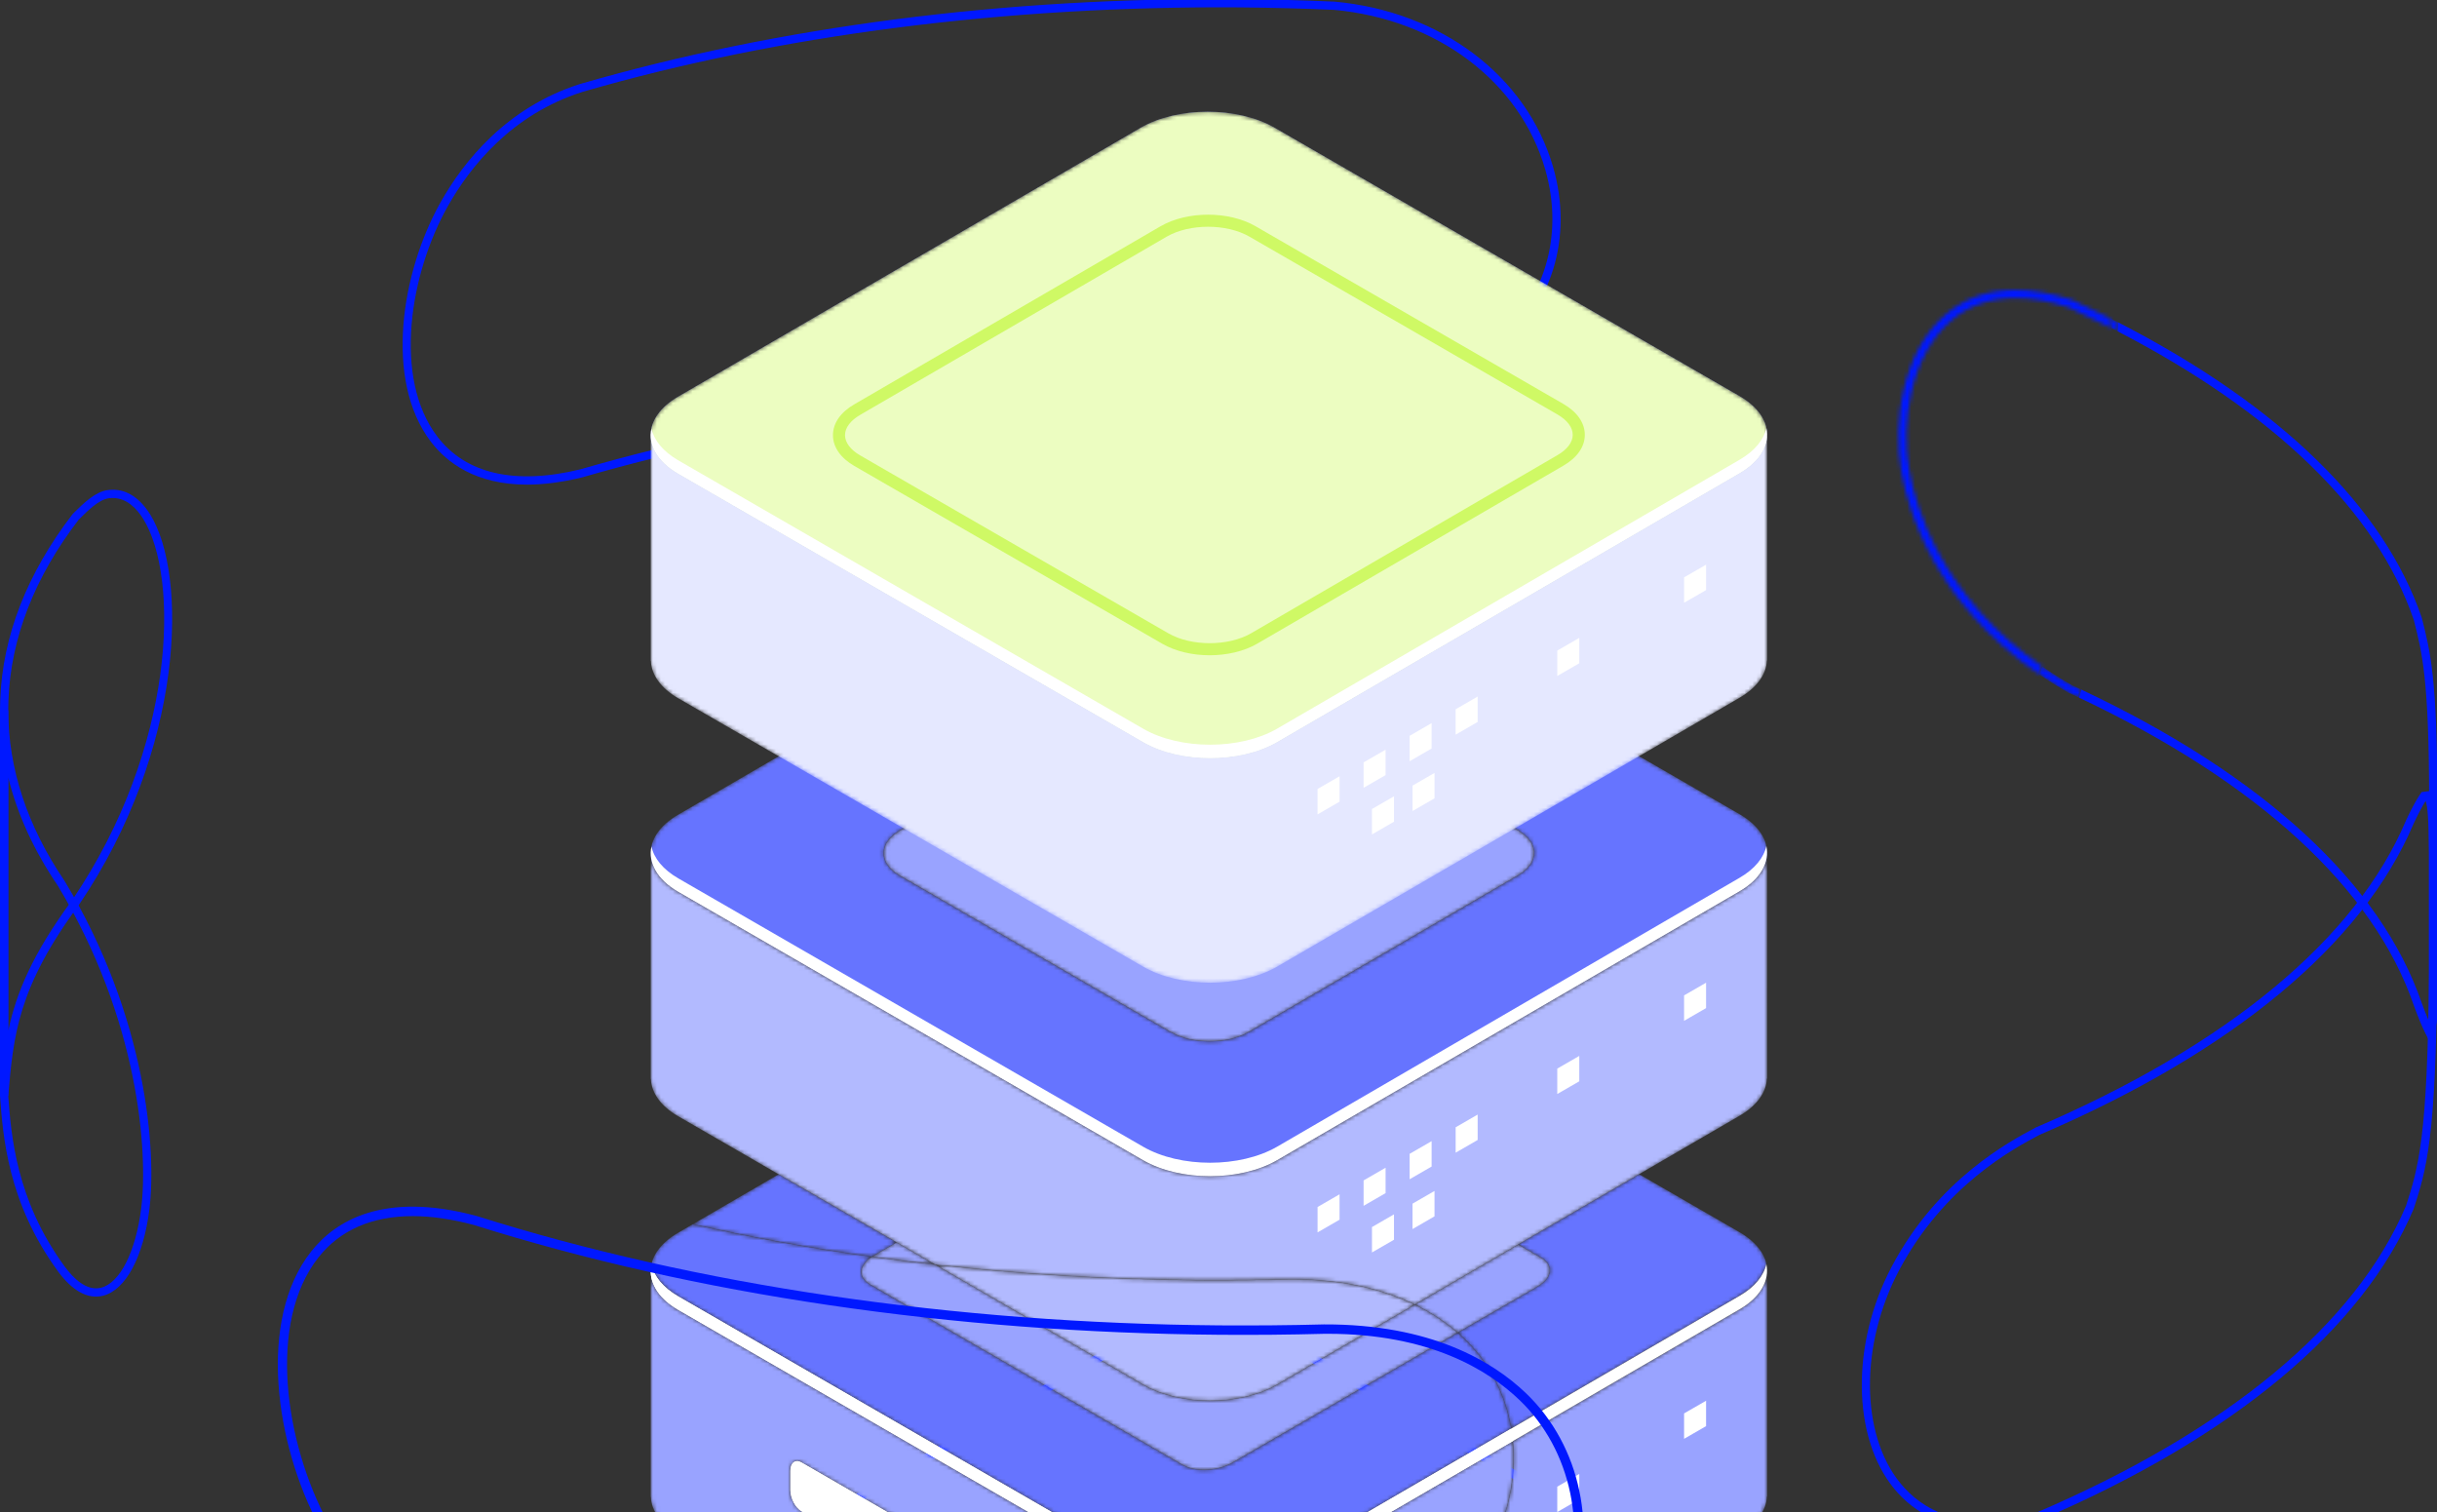
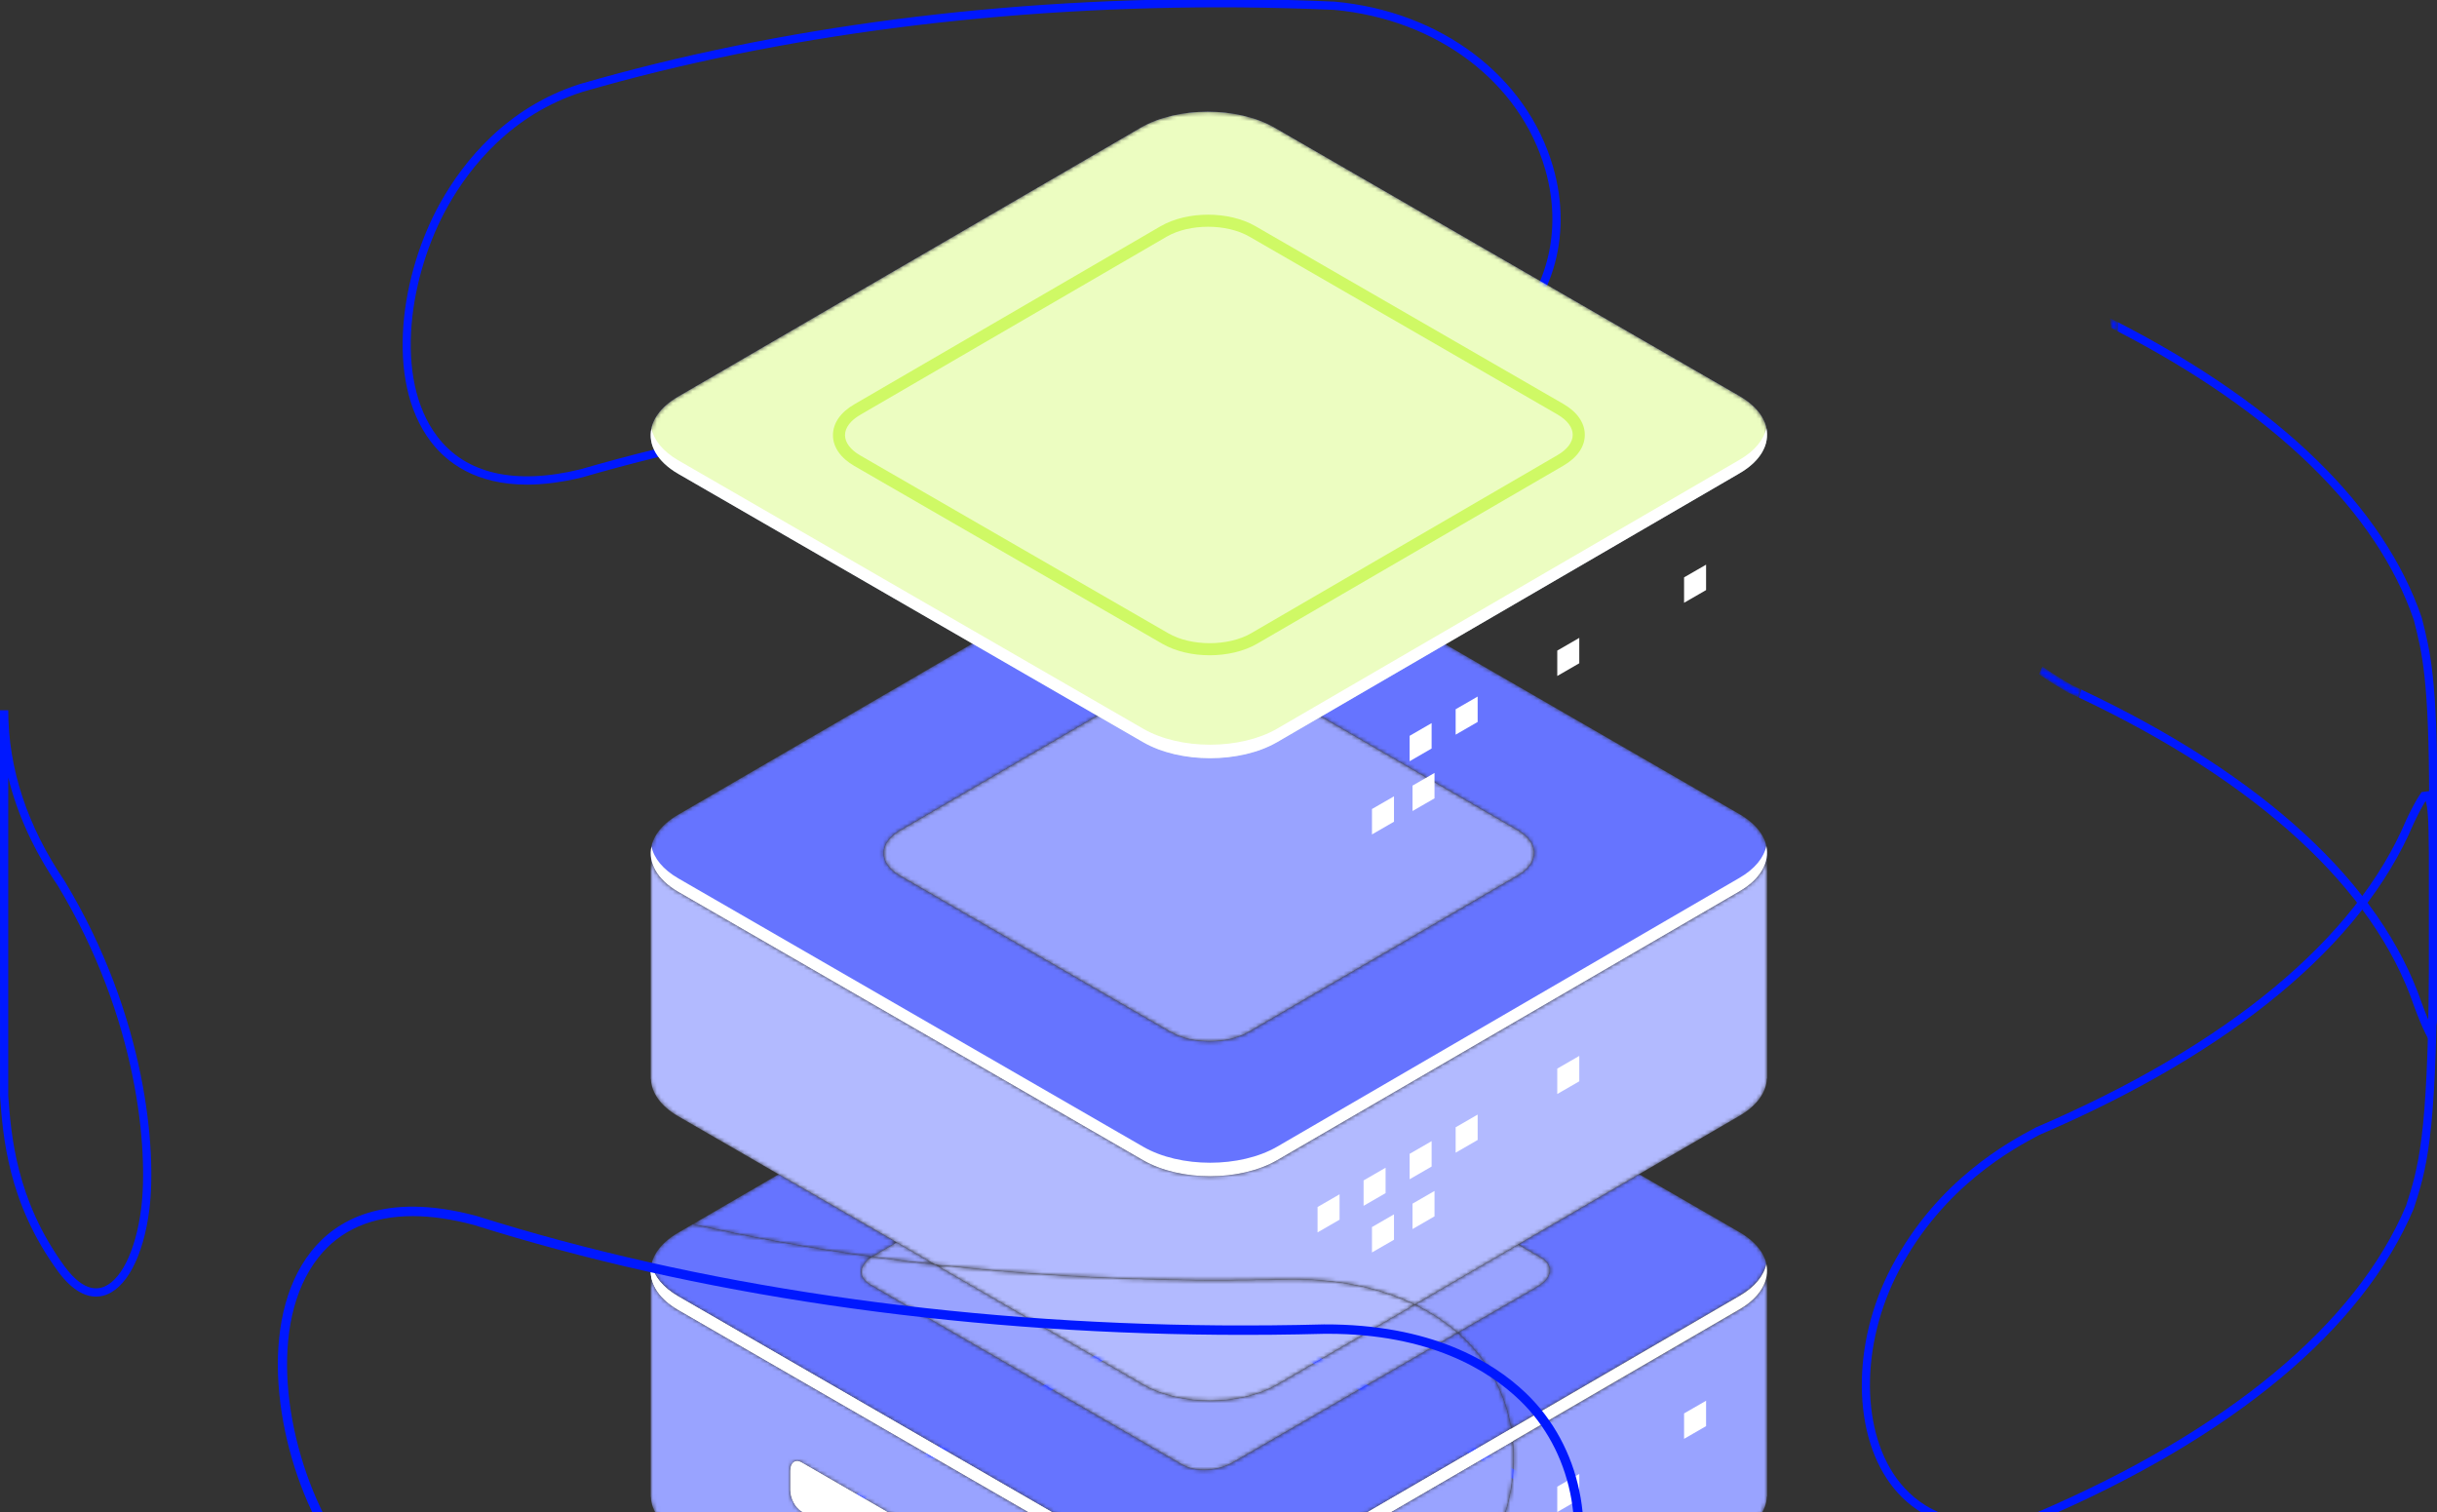
<svg xmlns="http://www.w3.org/2000/svg" width="614" height="381" viewBox="0 0 614 381" fill="none">
  <rect x="0" y="0" width="614" height="381" fill="#333333" stroke="none" />
  <g clip-path="url(#clip0_6246_5435)">
    <path d="M146.719 23.159C128.899 28.847 118.448 41.965 112.821 51.967C103.193 69.078 98.99 95.222 110.166 109.963C117.31 119.383 129.755 122.246 146.172 118.253C196.014 103.794 253.531 96.365 312.395 96.884C320.35 96.948 328.381 97.157 336.266 97.508C343.726 97.547 361.289 97.679 375.787 86.567C389.027 76.421 394.206 59.592 389.306 42.644C382.937 20.615 362.063 4.855 336.126 2.485C328.315 2.14 320.308 1.93 312.379 1.861C253.674 1.433 196.403 8.749 146.719 23.159ZM132.752 122.092C119.884 122.092 112.578 116.585 108.51 111.219C96.799 95.771 101.058 68.636 111.01 50.948C116.824 40.62 127.629 27.066 146.1 21.176L146.125 21.167C196.003 6.694 253.497 -0.768 312.395 -0.215C320.35 -0.146 328.381 0.064 336.266 0.412C363.11 2.864 384.694 19.212 391.303 42.067C396.446 59.854 390.985 77.542 377.052 88.218C361.991 99.759 343.931 99.671 336.214 99.585C328.315 99.234 320.308 99.024 312.379 98.961C253.688 98.527 196.4 105.845 146.705 120.258C141.449 121.539 136.823 122.092 132.752 122.092Z" fill="#0018FF" />
    <path d="M303.693 333.363C297.782 333.363 291.866 334.663 287.367 337.262L170.889 404.984C166.729 407.384 164.44 410.51 164.44 413.782C164.44 417.058 166.729 420.181 170.886 422.578L287.986 490.179C296.984 495.373 311.633 495.373 320.64 490.179L437.118 422.456C441.275 420.057 443.564 416.931 443.564 413.661C443.564 410.386 441.275 407.259 437.121 404.862L320.021 337.262C315.519 334.663 309.606 333.363 303.693 333.363ZM304.308 496.224C298.003 496.224 291.695 494.837 286.895 492.064L169.795 424.467C164.939 421.661 162.263 417.869 162.263 413.782C162.263 409.701 164.939 405.904 169.795 403.098L286.276 335.379C295.879 329.833 311.506 329.831 321.109 335.376L438.209 402.974C443.067 405.779 445.741 409.574 445.741 413.661C445.741 417.742 443.067 421.537 438.209 424.343L321.731 492.062C316.928 494.834 310.619 496.224 304.308 496.224Z" fill="#0018FF" />
    <mask id="mask0_6246_5435" style="mask-type:luminance" maskUnits="userSpaceOnUse" x="217" y="320" width="229" height="139">
      <path d="M304.886 458.208C298.779 458.208 292.672 456.863 288.013 454.176L254.193 434.652L252.017 433.395L220.49 415.196L218.316 413.94L217.322 413.365C233.429 415.68 250.106 417.389 267.241 418.433C267.533 418.563 267.812 418.623 268.069 418.623C268.268 418.623 268.456 418.588 268.627 418.516C279.484 419.156 290.518 419.529 301.707 419.62C303.499 419.634 305.289 419.642 307.073 419.642C313.061 419.642 319.007 419.562 324.909 419.402C332.621 418.833 339.542 417.314 345.671 415.05V420.852L351.214 417.654V412.705C352.832 411.924 354.393 411.087 355.881 410.201V414.956L361.425 411.758V406.445C376.052 395.205 382.62 378.476 381.17 363.072L438.239 329.894C438.816 329.56 439.358 329.212 439.866 328.856C439.871 328.85 439.88 328.845 439.888 328.839C439.893 328.834 439.902 328.828 439.91 328.823C439.924 328.812 439.94 328.801 439.954 328.792C439.954 328.79 439.954 328.79 439.957 328.79C443.266 326.423 445.017 323.568 445.21 320.687L445.227 376.711V377.04L445.171 377.045C445.025 380.459 442.746 383.847 438.239 386.448L423.968 394.744L423.96 394.75L421.789 396.012L421.43 396.222L390.259 414.346L388.088 415.608L356.558 433.939L354.385 435.204L321.755 454.176C317.096 456.863 310.992 458.208 304.886 458.208Z" fill="white" />
    </mask>
    <g mask="url(#mask0_6246_5435)">
      <path d="M304.886 458.208C298.779 458.208 292.672 456.863 288.013 454.176L254.193 434.652L252.017 433.395L220.49 415.196L218.316 413.94L217.322 413.365C233.429 415.68 250.106 417.389 267.241 418.433C267.533 418.563 267.812 418.623 268.069 418.623C268.268 418.623 268.456 418.588 268.627 418.516C279.484 419.156 290.518 419.529 301.707 419.62C303.499 419.634 305.289 419.642 307.073 419.642C313.061 419.642 319.007 419.562 324.909 419.402C332.621 418.833 339.542 417.314 345.671 415.05V420.852L351.214 417.654V412.705C352.832 411.924 354.393 411.087 355.881 410.201V414.956L361.425 411.758V406.445C376.052 395.205 382.62 378.476 381.17 363.072L438.239 329.894C438.816 329.56 439.358 329.212 439.866 328.856C439.871 328.85 439.88 328.845 439.888 328.839C439.893 328.834 439.902 328.828 439.91 328.823C439.924 328.812 439.94 328.801 439.954 328.792C439.954 328.79 439.954 328.79 439.957 328.79C443.266 326.423 445.017 323.568 445.21 320.687L445.227 376.711V377.04L445.171 377.045C445.025 380.459 442.746 383.847 438.239 386.448L423.968 394.744L423.96 394.75L421.789 396.012L421.43 396.222L390.259 414.346L388.088 415.608L356.558 433.939L354.385 435.204L321.755 454.176C317.096 456.863 310.992 458.208 304.886 458.208Z" fill="#99A3FF" />
    </g>
    <mask id="mask1_6246_5435" style="mask-type:luminance" maskUnits="userSpaceOnUse" x="174" y="295" width="272" height="65">
      <path d="M380.758 359.91C379.327 351.401 375.383 343.456 368.934 337.27C368.409 336.768 367.852 336.257 367.258 335.743L387.431 324.098C391.129 321.966 391.529 318.735 388.328 316.887L382.515 313.529L412.965 295.825L426.25 303.494L438.239 310.414C443.133 313.239 445.456 316.987 445.21 320.687C445.017 323.567 443.266 326.423 439.957 328.79C444.119 325.81 445.796 322.06 445.022 318.45C444.393 321.389 442.147 324.236 438.239 326.489L380.758 359.91ZM219.672 316.603C204.07 314.427 188.996 311.682 174.553 308.42L182.969 303.529L196.182 295.847L225.897 312.999L220.064 316.365C219.929 316.443 219.799 316.523 219.672 316.603Z" fill="white" />
    </mask>
    <g mask="url(#mask1_6246_5435)">
      <path d="M380.758 359.91C379.327 351.401 375.383 343.456 368.934 337.27C368.409 336.768 367.852 336.257 367.258 335.743L387.431 324.098C391.129 321.966 391.529 318.735 388.328 316.887L382.515 313.529L412.965 295.825L426.25 303.494L438.239 310.414C443.133 313.239 445.456 316.987 445.21 320.687C445.017 323.567 443.266 326.423 439.957 328.79C444.119 325.81 445.796 322.06 445.022 318.45C444.393 321.389 442.147 324.236 438.239 326.489L380.758 359.91ZM219.672 316.603C204.07 314.427 188.996 311.682 174.553 308.42L182.969 303.529L196.182 295.847L225.897 312.999L220.064 316.365C219.929 316.443 219.799 316.523 219.672 316.603Z" fill="#6674FF" />
    </g>
    <path d="M438.239 326.489L321.755 394.214C312.439 399.593 297.332 399.593 288.013 394.214L170.913 326.616C167.005 324.36 164.76 321.513 164.13 318.577C163.257 322.648 165.503 326.895 170.913 330.018L288.013 397.616C297.332 402.993 312.439 402.996 321.755 397.616L438.239 329.894C443.65 326.771 445.895 322.521 445.022 318.45C444.393 321.389 442.147 324.236 438.239 326.489Z" fill="white" />
    <path d="M397.896 377.735L392.353 380.936V374.538L397.896 371.334V377.735Z" fill="white" />
    <path d="M429.846 359.291L424.3 362.492V356.093L429.846 352.892V359.291Z" fill="white" />
    <mask id="mask2_6246_5435" style="mask-type:luminance" maskUnits="userSpaceOnUse" x="219" y="312" width="172" height="24">
      <path d="M367.258 335.743C364.468 333.327 360.916 330.844 356.461 328.679L382.515 313.529L388.328 316.887C391.53 318.735 391.129 321.966 387.431 324.098L367.258 335.743ZM235.614 318.608C230.242 318.006 224.928 317.337 219.672 316.603C219.799 316.523 219.929 316.443 220.064 316.365L225.897 312.999L235.614 318.608Z" fill="white" />
    </mask>
    <g mask="url(#mask2_6246_5435)">
      <path d="M367.258 335.743C364.468 333.327 360.916 330.844 356.461 328.679L382.515 313.529L388.328 316.887C391.53 318.735 391.129 321.966 387.431 324.098L367.258 335.743ZM235.614 318.608C230.242 318.006 224.928 317.337 219.672 316.603C219.799 316.523 219.929 316.443 220.064 316.365L225.897 312.999L235.614 318.608Z" fill="#99A3FF" />
    </g>
    <path d="M266.953 418.286L201.943 380.754C200.391 379.859 199.132 377.457 199.132 375.388V370.561C199.132 368.493 200.391 367.543 201.943 368.44L266.953 405.967C268.506 406.865 269.765 409.267 269.765 411.338V416.163C269.765 418.231 268.506 419.184 266.953 418.286Z" fill="white" />
    <mask id="mask3_6246_5435" style="mask-type:luminance" maskUnits="userSpaceOnUse" x="163" y="215" width="283" height="114">
      <path d="M356.462 328.679C348.98 325.042 338.946 322.303 325.697 322.303C325.434 322.303 325.175 322.305 324.91 322.308C319.052 322.465 313.149 322.546 307.211 322.546C305.38 322.546 303.546 322.537 301.707 322.523C278.971 322.336 256.853 320.991 235.614 318.608L225.898 312.999L196.182 295.847L170.913 281.257C166.392 278.648 164.111 275.248 163.976 271.827L163.934 271.832V271.564V271.47V252.973V215.317C164.083 218.722 166.412 222.102 170.913 224.703L288.013 292.301C292.672 294.991 298.779 296.336 304.886 296.336C310.992 296.336 317.096 294.991 321.755 292.301L438.239 224.576C442.661 222.025 444.984 218.716 445.21 215.372L445.221 256.492L445.227 271.393V271.724L445.172 271.73C445.025 275.14 442.747 278.529 438.239 281.13L412.965 295.825L382.515 313.529L356.462 328.679Z" fill="white" />
    </mask>
    <g mask="url(#mask3_6246_5435)">
      <path d="M356.462 328.679C348.98 325.042 338.946 322.303 325.697 322.303C325.434 322.303 325.175 322.305 324.91 322.308C319.052 322.465 313.149 322.546 307.211 322.546C305.38 322.546 303.546 322.537 301.707 322.523C278.971 322.336 256.853 320.991 235.614 318.608L225.898 312.999L196.182 295.847L170.913 281.257C166.392 278.648 164.111 275.248 163.976 271.827L163.934 271.832V271.564V271.47V252.973V215.317C164.083 218.722 166.412 222.102 170.913 224.703L288.013 292.301C292.672 294.991 298.779 296.336 304.886 296.336C310.992 296.336 317.096 294.991 321.755 292.301L438.239 224.576C442.661 222.025 444.984 218.716 445.21 215.372L445.221 256.492L445.227 271.393V271.724L445.172 271.73C445.025 275.14 442.747 278.529 438.239 281.13L412.965 295.825L382.515 313.529L356.462 328.679Z" fill="#B2BAFF" />
    </g>
    <mask id="mask4_6246_5435" style="mask-type:luminance" maskUnits="userSpaceOnUse" x="163" y="133" width="283" height="164">
      <path d="M304.886 296.336C298.779 296.336 292.673 294.991 288.013 292.301L170.914 224.703C166.412 222.102 164.083 218.722 163.934 215.317C163.771 211.674 166.1 208.001 170.914 205.223L287.397 137.499C292.057 134.809 298.161 133.464 304.267 133.464C310.374 133.464 316.48 134.809 321.14 137.499L438.239 205.096C443.133 207.924 445.456 211.671 445.21 215.372C444.984 218.716 442.661 222.025 438.239 224.576L321.756 292.301C317.096 294.991 310.992 296.336 304.886 296.336ZM304.397 167.45C300.84 167.45 297.279 168.235 294.567 169.801L226.693 209.261C221.263 212.395 221.263 217.476 226.693 220.611L294.926 259.999C297.641 261.567 301.199 262.352 304.756 262.352C308.313 262.352 311.873 261.567 314.588 259.999L382.46 220.539C387.89 217.404 387.89 212.32 382.46 209.189L314.227 169.801C311.512 168.235 307.954 167.45 304.397 167.45Z" fill="white" />
    </mask>
    <g mask="url(#mask4_6246_5435)">
      <path d="M304.886 296.336C298.779 296.336 292.673 294.991 288.013 292.301L170.914 224.703C166.412 222.102 164.083 218.722 163.934 215.317C163.771 211.674 166.1 208.001 170.914 205.223L287.397 137.499C292.057 134.809 298.161 133.464 304.267 133.464C310.374 133.464 316.48 134.809 321.14 137.499L438.239 205.096C443.133 207.924 445.456 211.671 445.21 215.372C444.984 218.716 442.661 222.025 438.239 224.576L321.756 292.301C317.096 294.991 310.992 296.336 304.886 296.336ZM304.397 167.45C300.84 167.45 297.279 168.235 294.567 169.801L226.693 209.261C221.263 212.395 221.263 217.476 226.693 220.611L294.926 259.999C297.641 261.567 301.199 262.352 304.756 262.352C308.313 262.352 311.873 261.567 314.588 259.999L382.46 220.539C387.89 217.404 387.89 212.32 382.46 209.189L314.227 169.801C311.512 168.235 307.954 167.45 304.397 167.45Z" fill="#6674FF" />
    </g>
    <mask id="mask5_6246_5435" style="mask-type:luminance" maskUnits="userSpaceOnUse" x="222" y="167" width="165" height="96">
      <path d="M304.756 262.352C301.198 262.352 297.641 261.567 294.926 259.999L226.693 220.611C221.263 217.476 221.263 212.395 226.693 209.261L294.567 169.801C297.279 168.235 300.839 167.45 304.397 167.45C307.954 167.45 311.511 168.235 314.226 169.801L382.459 209.189C387.889 212.32 387.889 217.404 382.459 220.539L314.588 259.999C311.873 261.567 308.313 262.352 304.756 262.352Z" fill="white" />
    </mask>
    <g mask="url(#mask5_6246_5435)">
      <path d="M304.756 262.352C301.198 262.352 297.641 261.567 294.926 259.999L226.693 220.611C221.263 217.476 221.263 212.395 226.693 209.261L294.567 169.801C297.279 168.235 300.839 167.45 304.397 167.45C307.954 167.45 311.511 168.235 314.226 169.801L382.459 209.189C387.889 212.32 387.889 217.404 382.459 220.539L314.588 259.999C311.873 261.567 308.313 262.352 304.756 262.352Z" fill="#99A3FF" />
    </g>
    <path d="M438.239 221.174L321.755 288.899C312.439 294.278 297.332 294.278 288.013 288.899L170.913 221.298C167.005 219.045 164.76 216.2 164.13 213.259C163.257 217.33 165.503 221.577 170.913 224.703L288.013 292.301C297.332 297.68 312.439 297.68 321.755 292.301L438.239 224.576C443.65 221.453 445.895 217.206 445.022 213.135C444.393 216.076 442.147 218.921 438.239 221.174Z" fill="white" />
    <path d="M337.501 307.285L331.958 310.483V304.085L337.501 300.887V307.285Z" fill="white" />
    <path d="M349.098 300.588L343.555 303.789V297.39L349.098 294.19V300.588Z" fill="white" />
    <path d="M360.695 293.894L355.152 297.095V290.694L360.695 287.493V293.894Z" fill="white" />
    <path d="M351.214 312.336L345.668 315.537V309.138L351.214 305.938V312.336Z" fill="white" />
    <path d="M361.425 306.44L355.882 309.644V303.242L361.425 300.042V306.44Z" fill="white" />
    <path d="M397.896 272.42L392.353 275.618V269.22L397.896 266.022V272.42Z" fill="white" />
-     <path d="M429.846 253.976L424.3 257.179V250.775L429.846 247.577V253.976Z" fill="white" />
    <path d="M372.293 287.2L366.75 290.401V284L372.293 280.799V287.2Z" fill="white" />
    <mask id="mask6_6246_5435" style="mask-type:luminance" maskUnits="userSpaceOnUse" x="163" y="84" width="283" height="164">
-       <path d="M445.227 166.078L445.21 109.944L374.262 119.407L321.14 88.737C311.821 83.358 296.713 83.358 287.397 88.737L279.123 93.996L163.934 109.361V166.158V166.252V166.517L163.976 166.512C164.111 169.933 166.392 173.33 170.913 175.945L288.013 243.543C297.332 248.919 312.439 248.919 321.755 243.543L438.239 175.818C442.747 173.214 445.025 169.828 445.172 166.415L445.227 166.407V166.078Z" fill="white" />
-     </mask>
+       </mask>
    <g mask="url(#mask6_6246_5435)">
      <path d="M445.227 166.078L445.21 109.944L374.262 119.407L321.14 88.737C311.821 83.358 296.713 83.358 287.397 88.737L279.123 93.996L163.934 109.361V166.158V166.252V166.517L163.976 166.512C164.111 169.933 166.392 173.33 170.913 175.945L288.013 243.543C297.332 248.919 312.439 248.919 321.755 243.543L438.239 175.818C442.747 173.214 445.025 169.828 445.172 166.415L445.227 166.407V166.078Z" fill="#E5E8FF" />
    </g>
    <mask id="mask7_6246_5435" style="mask-type:luminance" maskUnits="userSpaceOnUse" x="163" y="28" width="283" height="164">
      <path d="M438.239 99.781L321.139 32.184C311.821 26.804 296.713 26.804 287.397 32.184L170.913 99.905C161.595 105.288 161.595 114.009 170.913 119.385L288.013 186.986C297.332 192.365 312.439 192.365 321.755 186.986L438.239 119.261C447.558 113.882 447.558 105.163 438.239 99.781Z" fill="white" />
    </mask>
    <g mask="url(#mask7_6246_5435)">
      <path d="M438.239 99.781L321.139 32.184C311.821 26.804 296.713 26.804 287.397 32.184L170.913 99.905C161.595 105.288 161.595 114.009 170.913 119.385L288.013 186.986C297.332 192.365 312.439 192.365 321.755 186.986L438.239 119.261C447.558 113.882 447.558 105.163 438.239 99.781Z" fill="#6674FF" />
      <path d="M438.239 99.781L321.139 32.184C311.821 26.804 296.713 26.804 287.397 32.184L170.913 99.905C161.595 105.288 161.595 114.009 170.913 119.385L288.013 186.986C297.332 192.365 312.439 192.365 321.755 186.986L438.239 119.261C447.558 113.882 447.558 105.163 438.239 99.781Z" fill="#ECFDC1" />
    </g>
    <path d="M304.372 57.129C300.599 57.129 296.826 57.96 293.954 59.617L216.778 104.487C214.278 105.931 212.903 107.754 212.903 109.626C212.903 111.498 214.278 113.321 216.775 114.763L294.363 159.552C300.108 162.869 309.454 162.872 315.199 159.552L392.375 114.682C394.874 113.238 396.247 111.416 396.247 109.546C396.247 107.671 394.874 105.848 392.378 104.404L314.79 59.617C311.918 57.96 308.145 57.129 304.372 57.129ZM304.778 165.084C300.483 165.084 296.188 164.117 292.841 162.184L215.253 117.394C211.776 115.389 209.862 112.631 209.862 109.626C209.862 106.622 211.776 103.863 215.253 101.855L292.429 56.985C299.127 53.119 309.614 53.122 316.312 56.982L393.899 101.772C397.377 103.78 399.291 106.541 399.291 109.546C399.291 112.548 397.374 115.309 393.899 117.312L316.723 162.181C313.376 164.117 309.076 165.084 304.778 165.084Z" fill="#CFF965" />
    <path d="M438.239 115.859L321.755 183.584C312.439 188.96 297.332 188.96 288.013 183.584L170.913 115.986C167.005 113.727 164.76 110.883 164.13 107.944C163.257 112.015 165.503 116.262 170.913 119.385L288.013 186.986C297.332 192.365 312.439 192.365 321.755 186.986L438.239 119.261C443.65 116.138 445.895 111.888 445.022 107.823C444.393 110.758 442.147 113.603 438.239 115.859Z" fill="white" />
-     <path d="M337.501 201.967L331.958 205.171V198.769L337.501 195.569V201.967Z" fill="white" />
-     <path d="M349.098 195.276L343.555 198.474V192.073L349.098 188.875V195.276Z" fill="white" />
+     <path d="M349.098 195.276V192.073L349.098 188.875V195.276Z" fill="white" />
    <path d="M360.695 188.579L355.152 191.78V185.381L360.695 182.178V188.579Z" fill="white" />
    <path d="M351.214 207.021L345.668 210.224V203.82L351.214 200.622V207.021Z" fill="white" />
    <path d="M361.425 201.128L355.882 204.328V197.924L361.425 194.727V201.128Z" fill="white" />
    <path d="M397.896 167.102L392.353 170.306V163.905L397.896 160.704V167.102Z" fill="white" />
    <path d="M429.846 148.664L424.3 151.861V145.46L429.846 142.259V148.664Z" fill="white" />
    <path d="M372.293 181.885L366.75 185.083V178.685L372.293 175.487V181.885Z" fill="white" />
    <mask id="mask8_6246_5435" style="mask-type:luminance" maskUnits="userSpaceOnUse" x="163" y="320" width="219" height="100">
      <path d="M307.073 419.642C305.289 419.642 303.499 419.634 301.707 419.62C290.518 419.529 279.484 419.156 268.627 418.516C269.318 418.231 269.765 417.394 269.765 416.163V411.338C269.765 409.267 268.506 406.864 266.954 405.967L201.944 368.44C201.546 368.211 201.17 368.103 200.828 368.103C199.831 368.103 199.132 369.023 199.132 370.561V375.388C199.132 377.457 200.391 379.859 201.944 380.754L266.954 418.286C267.05 418.344 267.147 418.391 267.241 418.433C250.106 417.389 233.429 415.679 217.322 413.365L186.789 395.738L184.613 394.484L183.527 393.857L170.913 386.575C166.392 383.963 164.111 380.563 163.976 377.142L163.934 377.15V376.882V376.788V320.632C164.067 323.653 165.914 326.655 169.472 329.107C169.48 329.113 169.486 329.118 169.494 329.124C169.502 329.129 169.513 329.135 169.521 329.143C169.535 329.151 169.546 329.159 169.557 329.168C169.563 329.171 169.566 329.173 169.571 329.176C169.585 329.184 169.602 329.195 169.615 329.206C169.977 329.449 170.356 329.69 170.751 329.922C170.77 329.933 170.786 329.944 170.803 329.952C170.806 329.955 170.808 329.958 170.811 329.958C170.828 329.966 170.842 329.977 170.858 329.985C170.878 329.996 170.894 330.007 170.913 330.018L288.013 397.616C292.672 400.306 298.779 401.651 304.886 401.651C310.053 401.651 315.223 400.687 319.513 398.759C319.535 398.751 319.554 398.74 319.574 398.732C319.579 398.729 319.585 398.726 319.59 398.726V398.723C319.651 398.698 319.709 398.671 319.767 398.643C319.96 398.555 320.151 398.464 320.339 398.373C320.347 398.367 320.355 398.364 320.363 398.359C320.582 398.251 320.794 398.143 321.01 398.03C321.032 398.016 321.054 398.005 321.076 397.994C321.087 397.989 321.095 397.983 321.106 397.978C321.128 397.967 321.148 397.956 321.17 397.945C321.225 397.914 321.28 397.884 321.336 397.853C321.38 397.829 321.424 397.804 321.468 397.779C321.565 397.726 321.662 397.671 321.755 397.616L381.17 363.072C382.62 378.476 376.052 395.205 361.425 406.445V405.359L355.882 408.557V410.2C354.393 411.087 352.832 411.924 351.214 412.705V411.25L345.671 414.453V415.05C339.542 417.314 332.621 418.833 324.91 419.402C319.007 419.562 313.061 419.642 307.073 419.642ZM337.501 406.199L331.958 409.402V415.801L337.501 412.6V406.199ZM349.098 399.505L343.555 402.706V409.104L349.098 405.906V399.505ZM360.696 392.811L355.153 396.009V402.41L360.696 399.209V392.811ZM372.293 386.114L366.75 389.315V395.716L372.293 392.513V386.114Z" fill="white" />
    </mask>
    <g mask="url(#mask8_6246_5435)">
      <path d="M307.073 419.642C305.289 419.642 303.499 419.634 301.707 419.62C290.518 419.529 279.484 419.156 268.627 418.516C269.318 418.231 269.765 417.394 269.765 416.163V411.338C269.765 409.267 268.506 406.864 266.954 405.967L201.944 368.44C201.546 368.211 201.17 368.103 200.828 368.103C199.831 368.103 199.132 369.023 199.132 370.561V375.388C199.132 377.457 200.391 379.859 201.944 380.754L266.954 418.286C267.05 418.344 267.147 418.391 267.241 418.433C250.106 417.389 233.429 415.679 217.322 413.365L186.789 395.738L184.613 394.484L183.527 393.857L170.913 386.575C166.392 383.963 164.111 380.563 163.976 377.142L163.934 377.15V376.882V376.788V320.632C164.067 323.653 165.914 326.655 169.472 329.107C169.48 329.113 169.486 329.118 169.494 329.124C169.502 329.129 169.513 329.135 169.521 329.143C169.535 329.151 169.546 329.159 169.557 329.168C169.563 329.171 169.566 329.173 169.571 329.176C169.585 329.184 169.602 329.195 169.615 329.206C169.977 329.449 170.356 329.69 170.751 329.922C170.77 329.933 170.786 329.944 170.803 329.952C170.806 329.955 170.808 329.958 170.811 329.958C170.828 329.966 170.842 329.977 170.858 329.985C170.878 329.996 170.894 330.007 170.913 330.018L288.013 397.616C292.672 400.306 298.779 401.651 304.886 401.651C310.053 401.651 315.223 400.687 319.513 398.759C319.535 398.751 319.554 398.74 319.574 398.732C319.579 398.729 319.585 398.726 319.59 398.726V398.723C319.651 398.698 319.709 398.671 319.767 398.643C319.96 398.555 320.151 398.464 320.339 398.373C320.347 398.367 320.355 398.364 320.363 398.359C320.582 398.251 320.794 398.143 321.01 398.03C321.032 398.016 321.054 398.005 321.076 397.994C321.087 397.989 321.095 397.983 321.106 397.978C321.128 397.967 321.148 397.956 321.17 397.945C321.225 397.914 321.28 397.884 321.336 397.853C321.38 397.829 321.424 397.804 321.468 397.779C321.565 397.726 321.662 397.671 321.755 397.616L381.17 363.072C382.62 378.476 376.052 395.205 361.425 406.445V405.359L355.882 408.557V410.2C354.393 411.087 352.832 411.924 351.214 412.705V411.25L345.671 414.453V415.05C339.542 417.314 332.621 418.833 324.91 419.402C319.007 419.562 313.061 419.642 307.073 419.642ZM337.501 406.199L331.958 409.402V415.801L337.501 412.6V406.199ZM349.098 399.505L343.555 402.706V409.104L349.098 405.906V399.505ZM360.696 392.811L355.153 396.009V402.41L360.696 399.209V392.811ZM372.293 386.114L366.75 389.315V395.716L372.293 392.513V386.114Z" fill="#99A3FF" />
    </g>
    <mask id="mask9_6246_5435" style="mask-type:luminance" maskUnits="userSpaceOnUse" x="163" y="308" width="218" height="94">
      <path d="M304.886 401.651C298.779 401.651 292.673 400.306 288.013 397.616C292.673 400.306 298.782 401.651 304.889 401.651C310.056 401.651 315.224 400.687 319.513 398.759C315.224 400.687 310.053 401.651 304.886 401.651ZM304.886 398.249C298.779 398.249 292.673 396.904 288.013 394.214L170.914 326.616C167.006 324.36 164.76 321.513 164.13 318.577C163.338 322.264 165.108 326.097 169.472 329.107C165.915 326.655 164.067 323.653 163.934 320.632C163.771 316.989 166.1 313.319 170.914 310.538L174.554 308.42C188.996 311.682 204.07 314.427 219.672 316.603C216.342 318.735 216.082 321.797 219.167 323.579L297.951 369.059C299.401 369.896 301.342 370.307 303.375 370.307C305.83 370.307 308.421 369.708 310.446 368.542L367.258 335.743C367.852 336.257 368.41 336.768 368.935 337.27C375.384 343.456 379.328 351.401 380.758 359.91L321.756 394.214C317.096 396.904 310.992 398.249 304.886 398.249Z" fill="white" />
    </mask>
    <g mask="url(#mask9_6246_5435)">
      <path d="M304.886 401.651C298.779 401.651 292.673 400.306 288.013 397.616C292.673 400.306 298.782 401.651 304.889 401.651C310.056 401.651 315.224 400.687 319.513 398.759C315.224 400.687 310.053 401.651 304.886 401.651ZM304.886 398.249C298.779 398.249 292.673 396.904 288.013 394.214L170.914 326.616C167.006 324.36 164.76 321.513 164.13 318.577C163.338 322.264 165.108 326.097 169.472 329.107C165.915 326.655 164.067 323.653 163.934 320.632C163.771 316.989 166.1 313.319 170.914 310.538L174.554 308.42C188.996 311.682 204.07 314.427 219.672 316.603C216.342 318.735 216.082 321.797 219.167 323.579L297.951 369.059C299.401 369.896 301.342 370.307 303.375 370.307C305.83 370.307 308.421 369.708 310.446 368.542L367.258 335.743C367.852 336.257 368.41 336.768 368.935 337.27C375.384 343.456 379.328 351.401 380.758 359.91L321.756 394.214C317.096 396.904 310.992 398.249 304.886 398.249Z" fill="#6674FF" />
    </g>
    <path d="M304.888 401.651C298.782 401.651 292.673 400.306 288.013 397.616L170.914 330.019C170.894 330.007 170.878 329.996 170.858 329.985C170.842 329.977 170.828 329.966 170.811 329.958C170.809 329.958 170.806 329.955 170.803 329.952C170.786 329.944 170.77 329.933 170.751 329.922C170.356 329.69 169.977 329.45 169.615 329.207C169.602 329.196 169.585 329.185 169.571 329.176C169.566 329.173 169.563 329.171 169.557 329.168C169.546 329.16 169.535 329.151 169.522 329.143C169.513 329.135 169.502 329.129 169.494 329.124C169.486 329.118 169.48 329.113 169.472 329.107C165.108 326.097 163.338 322.264 164.13 318.577C164.76 321.513 167.005 324.36 170.914 326.616L288.013 394.214C292.673 396.904 298.779 398.249 304.886 398.249C310.992 398.249 317.096 396.904 321.756 394.214L380.758 359.91C380.932 360.956 381.07 362.011 381.17 363.072L321.756 397.616C321.662 397.671 321.565 397.727 321.468 397.779C321.424 397.804 321.38 397.829 321.336 397.854C321.28 397.884 321.225 397.914 321.17 397.945C321.148 397.956 321.129 397.967 321.106 397.978C321.095 397.983 321.087 397.989 321.076 397.995C321.054 398.006 321.032 398.017 321.01 398.03C320.794 398.144 320.582 398.251 320.363 398.359C320.355 398.365 320.347 398.367 320.339 398.373C320.151 398.464 319.96 398.555 319.767 398.643C319.709 398.671 319.651 398.699 319.59 398.724V398.726C319.585 398.726 319.579 398.729 319.574 398.732C319.554 398.74 319.535 398.751 319.513 398.759C315.224 400.687 310.056 401.651 304.888 401.651Z" fill="white" />
    <mask id="mask10_6246_5435" style="mask-type:luminance" maskUnits="userSpaceOnUse" x="217" y="316" width="151" height="55">
      <path d="M303.375 370.307C301.342 370.307 299.401 369.895 297.951 369.059L219.167 323.578C216.082 321.797 216.342 318.735 219.672 316.603C224.928 317.337 230.242 318.006 235.614 318.608L288.013 348.858C292.673 351.548 298.779 352.892 304.886 352.892C310.992 352.892 317.096 351.548 321.756 348.858L356.462 328.679C360.917 330.844 364.469 333.327 367.258 335.743L310.445 368.542C308.421 369.708 305.83 370.307 303.375 370.307Z" fill="white" />
    </mask>
    <g mask="url(#mask10_6246_5435)">
      <path d="M303.375 370.307C301.342 370.307 299.401 369.895 297.951 369.059L219.167 323.578C216.082 321.797 216.342 318.735 219.672 316.603C224.928 317.337 230.242 318.006 235.614 318.608L288.013 348.858C292.673 351.548 298.779 352.892 304.886 352.892C310.992 352.892 317.096 351.548 321.756 348.858L356.462 328.679C360.917 330.844 364.469 333.327 367.258 335.743L310.445 368.542C308.421 369.708 305.83 370.307 303.375 370.307Z" fill="#99A3FF" />
    </g>
    <path d="M268.627 418.516C268.166 418.491 267.705 418.463 267.241 418.433C267.147 418.391 267.05 418.344 266.953 418.286L201.943 380.754C200.391 379.859 199.132 377.457 199.132 375.388V370.561C199.132 369.023 199.831 368.103 200.828 368.103C201.17 368.103 201.546 368.211 201.943 368.44L266.953 405.967C268.506 406.865 269.765 409.267 269.765 411.338V416.163C269.765 417.394 269.318 418.231 268.627 418.516Z" fill="white" />
    <mask id="mask11_6246_5435" style="mask-type:luminance" maskUnits="userSpaceOnUse" x="235" y="318" width="122" height="35">
      <path d="M304.886 352.892C298.779 352.892 292.672 351.548 288.013 348.858L235.614 318.608C256.853 320.991 278.971 322.336 301.707 322.524C303.546 322.537 305.38 322.546 307.211 322.546C313.149 322.546 319.051 322.466 324.909 322.308C325.175 322.305 325.434 322.303 325.697 322.303C338.946 322.303 348.98 325.042 356.462 328.679L321.755 348.858C317.096 351.548 310.992 352.892 304.886 352.892Z" fill="white" />
    </mask>
    <g mask="url(#mask11_6246_5435)">
      <path d="M304.886 352.892C298.779 352.892 292.672 351.548 288.013 348.858L235.614 318.608C256.853 320.991 278.971 322.336 301.707 322.524C303.546 322.537 305.38 322.546 307.211 322.546C313.149 322.546 319.051 322.466 324.909 322.308C325.175 322.305 325.434 322.303 325.697 322.303C338.946 322.303 348.98 325.042 356.462 328.679L321.755 348.858C317.096 351.548 310.992 352.892 304.886 352.892Z" fill="#B2BAFF" />
    </g>
    <path d="M611.828 261.819L610.983 260.14C610.215 258.602 609.301 256.395 608.194 253.39C598.091 223.889 568.93 197.085 523.781 175.743C523.986 175.07 524.182 174.407 524.378 173.73C570.184 195.309 599.842 222.593 610.152 252.697C610.798 254.448 611.375 255.923 611.895 257.138C612.011 256.406 612.011 255.348 612.013 253.28V201.514C611.994 171.253 610.301 164.609 608.161 156.194C598.834 128.963 573.142 103.968 533.534 83.471C533.556 82.704 533.575 81.941 533.589 81.171C574.23 102.037 600.562 127.596 610.152 155.598C612.353 164.236 614.071 170.994 614.093 201.514V253.283C614.085 257.823 614.085 258.096 612.803 260.212L611.828 261.819Z" fill="#0018FF" />
    <mask id="mask12_6246_5435" style="mask-type:luminance" maskUnits="userSpaceOnUse" x="531" y="80" width="3" height="4">
      <path d="M533.533 83.471C533 83.195 532.462 82.919 531.921 82.643C531.824 81.811 531.724 80.997 531.617 80.168C532.277 80.502 532.937 80.837 533.589 81.171C533.575 81.941 533.556 82.704 533.533 83.471Z" fill="white" />
    </mask>
    <g mask="url(#mask12_6246_5435)">
      <path d="M533.533 83.471C533 83.195 532.462 82.919 531.921 82.643C531.824 81.811 531.724 80.997 531.617 80.168C532.277 80.502 532.937 80.837 533.589 81.171C533.575 81.941 533.556 82.704 533.533 83.471Z" fill="#0018FF" />
    </g>
    <mask id="mask13_6246_5435" style="mask-type:luminance" maskUnits="userSpaceOnUse" x="513" y="167" width="12" height="9">
      <path d="M523.781 175.743C522.914 175.335 522.041 174.926 521.163 174.52C518.52 173.021 516.042 171.463 513.717 169.867C514.004 169.226 514.288 168.588 514.573 167.945C516.92 169.569 519.428 171.148 522.113 172.673C522.87 173.023 523.629 173.377 524.378 173.73C524.181 174.407 523.985 175.07 523.781 175.743Z" fill="white" />
    </mask>
    <g mask="url(#mask13_6246_5435)">
      <path d="M523.781 175.743C522.914 175.335 522.041 174.926 521.163 174.52C518.52 173.021 516.042 171.463 513.717 169.867C514.004 169.226 514.288 168.588 514.573 167.945C516.92 169.569 519.428 171.148 522.113 172.673C522.87 173.023 523.629 173.377 524.378 173.73C524.181 174.407 523.985 175.07 523.781 175.743Z" fill="#0018FF" />
    </g>
    <mask id="mask14_6246_5435" style="mask-type:luminance" maskUnits="userSpaceOnUse" x="478" y="73" width="54" height="97">
-       <path d="M513.717 169.867C487.501 151.875 480.739 128.639 479.019 118.913C476.809 106.417 479.32 88.71 490.05 79.356C494.894 75.139 500.821 73.024 507.765 73.024C512.093 73.024 516.816 73.844 521.917 75.49C525.234 77.023 528.468 78.583 531.617 80.168C531.724 80.997 531.824 81.811 531.921 82.643C528.441 80.87 524.853 79.13 521.163 77.426C516.352 75.874 511.897 75.098 507.82 75.098C501.374 75.098 495.875 77.04 491.417 80.922C481.292 89.745 478.955 106.613 481.065 118.551C482.734 127.974 489.279 150.45 514.573 167.945C514.288 168.588 514.004 169.226 513.717 169.867Z" fill="white" />
-     </mask>
+       </mask>
    <g mask="url(#mask14_6246_5435)">
      <rect x="475.113" y="71.395" width="58.608" height="100.852" fill="#0018FF" />
    </g>
-     <path d="M2.076 276.137L0 276.049V178.952C0 178.088 0.017 177.221 0.05 176.354C0.648 160.268 6.775 144.524 18.261 129.559L18.699 129.112C20.907 126.927 23.93 123.934 27.053 123.483C27.521 123.417 27.984 123.381 28.441 123.381C32.048 123.381 35.268 125.508 37.815 129.573C47.375 144.866 46.516 188.668 19.945 227.868C4.425 248.884 3.388 260.91 2.076 276.137ZM28.39 125.464C28.052 125.464 27.705 125.488 27.347 125.541C24.905 125.894 22.163 128.606 20.163 130.589L19.814 130.931C8.691 145.441 2.708 160.784 2.126 176.431C2.094 177.276 2.079 178.116 2.079 178.952V259.698C4.068 250.264 8.164 240.323 18.249 226.669C44.306 188.223 45.32 145.499 36.051 130.677C34.524 128.233 31.995 125.464 28.39 125.464Z" fill="#0018FF" />
    <path d="M2.079 195.886V276.049C2.792 285.808 3.99 302.265 16.274 319.047C18.45 322.024 21.813 325.368 25.489 324.415C30.259 323.178 34.22 315.313 35.581 304.38C37.362 290.064 34.936 256.831 14.545 223.104C8.535 214.259 4.366 205.151 2.079 195.886ZM24.196 326.66C21.639 326.66 18.276 325.302 14.596 320.273C1.96 303.01 0.736 286.181 0.004 276.126L0 178.952H2.079C2.079 193.622 6.862 208.098 16.293 221.983C37.01 256.243 39.458 290.053 37.644 304.64C36.154 316.603 31.697 324.954 26.012 326.428C25.467 326.569 24.858 326.66 24.196 326.66Z" fill="#0018FF" />
    <path d="M611.141 201.771C610.257 203.169 609.232 205.107 608.092 207.543C595.235 237.876 562.625 264.995 513.802 285.93C507.271 289.407 489.713 298.746 478.447 320.091C468.56 338.817 468.714 361.362 478.812 373.698C484.076 380.13 494.292 386.628 513.101 381.072C561.302 360.396 593.533 333.658 606.194 303.792C609.254 294.289 611.699 286.714 611.964 244.885V215.024C611.881 205.66 611.652 203.467 611.141 201.771ZM499.99 385.184C490.544 385.184 482.703 381.732 477.204 375.015C466.599 362.061 466.347 338.552 476.611 319.119C488.175 297.214 506.141 287.656 512.905 284.058C561.302 263.299 593.533 236.564 606.194 206.698C607.589 203.715 608.818 201.454 609.859 199.94L610.119 199.559L612.469 199.244L612.754 200.045C613.59 202.409 613.938 203.387 614.043 215.016V244.896C613.776 287.048 611.287 294.756 608.138 304.515C595.235 334.97 562.625 362.089 513.802 383.024C508.914 384.468 504.285 385.184 499.99 385.184Z" fill="#0018FF" />
    <path d="M103.967 306.381C93.746 306.381 85.675 309.882 80.234 316.784C67.275 333.234 71.787 363.459 82.611 383.55C95.729 407.896 113.467 414.562 120.146 417.071C175.503 434.526 240.218 444.053 307.24 444.607C316.065 444.67 324.928 444.591 333.592 444.358C362.782 442.199 385.207 427.089 393.52 403.942C400.165 385.445 395.986 365.355 382.885 352.761C374.912 345.098 360.074 336.027 334.519 336.027C334.227 336.027 333.938 336.027 333.646 336.03C324.928 336.266 316.033 336.348 307.221 336.276C239.967 335.725 175.013 326.16 119.38 308.61C113.819 307.124 108.667 306.381 103.967 306.381ZM313.288 447C311.264 447 309.241 446.991 307.221 446.975C239.967 446.421 175.013 436.856 119.38 419.313C112.412 416.696 94.07 409.801 80.531 384.677C69.348 363.922 64.793 332.561 78.38 315.317C84.355 307.732 96.43 300.006 120.036 306.337C175.5 323.83 240.218 333.357 307.24 333.908C316.03 333.965 324.899 333.899 333.592 333.663H333.614C360.51 333.571 376.143 342.998 384.522 351.051C398.298 364.294 402.703 385.366 395.744 404.745C387.105 428.799 363.916 444.494 333.712 446.723C326.96 446.906 320.124 447 313.288 447Z" fill="#0018FF" />
  </g>
  <defs>
    <clipPath id="clip0_6246_5435">
      <rect width="614" height="381" fill="white" />
    </clipPath>
  </defs>
</svg>